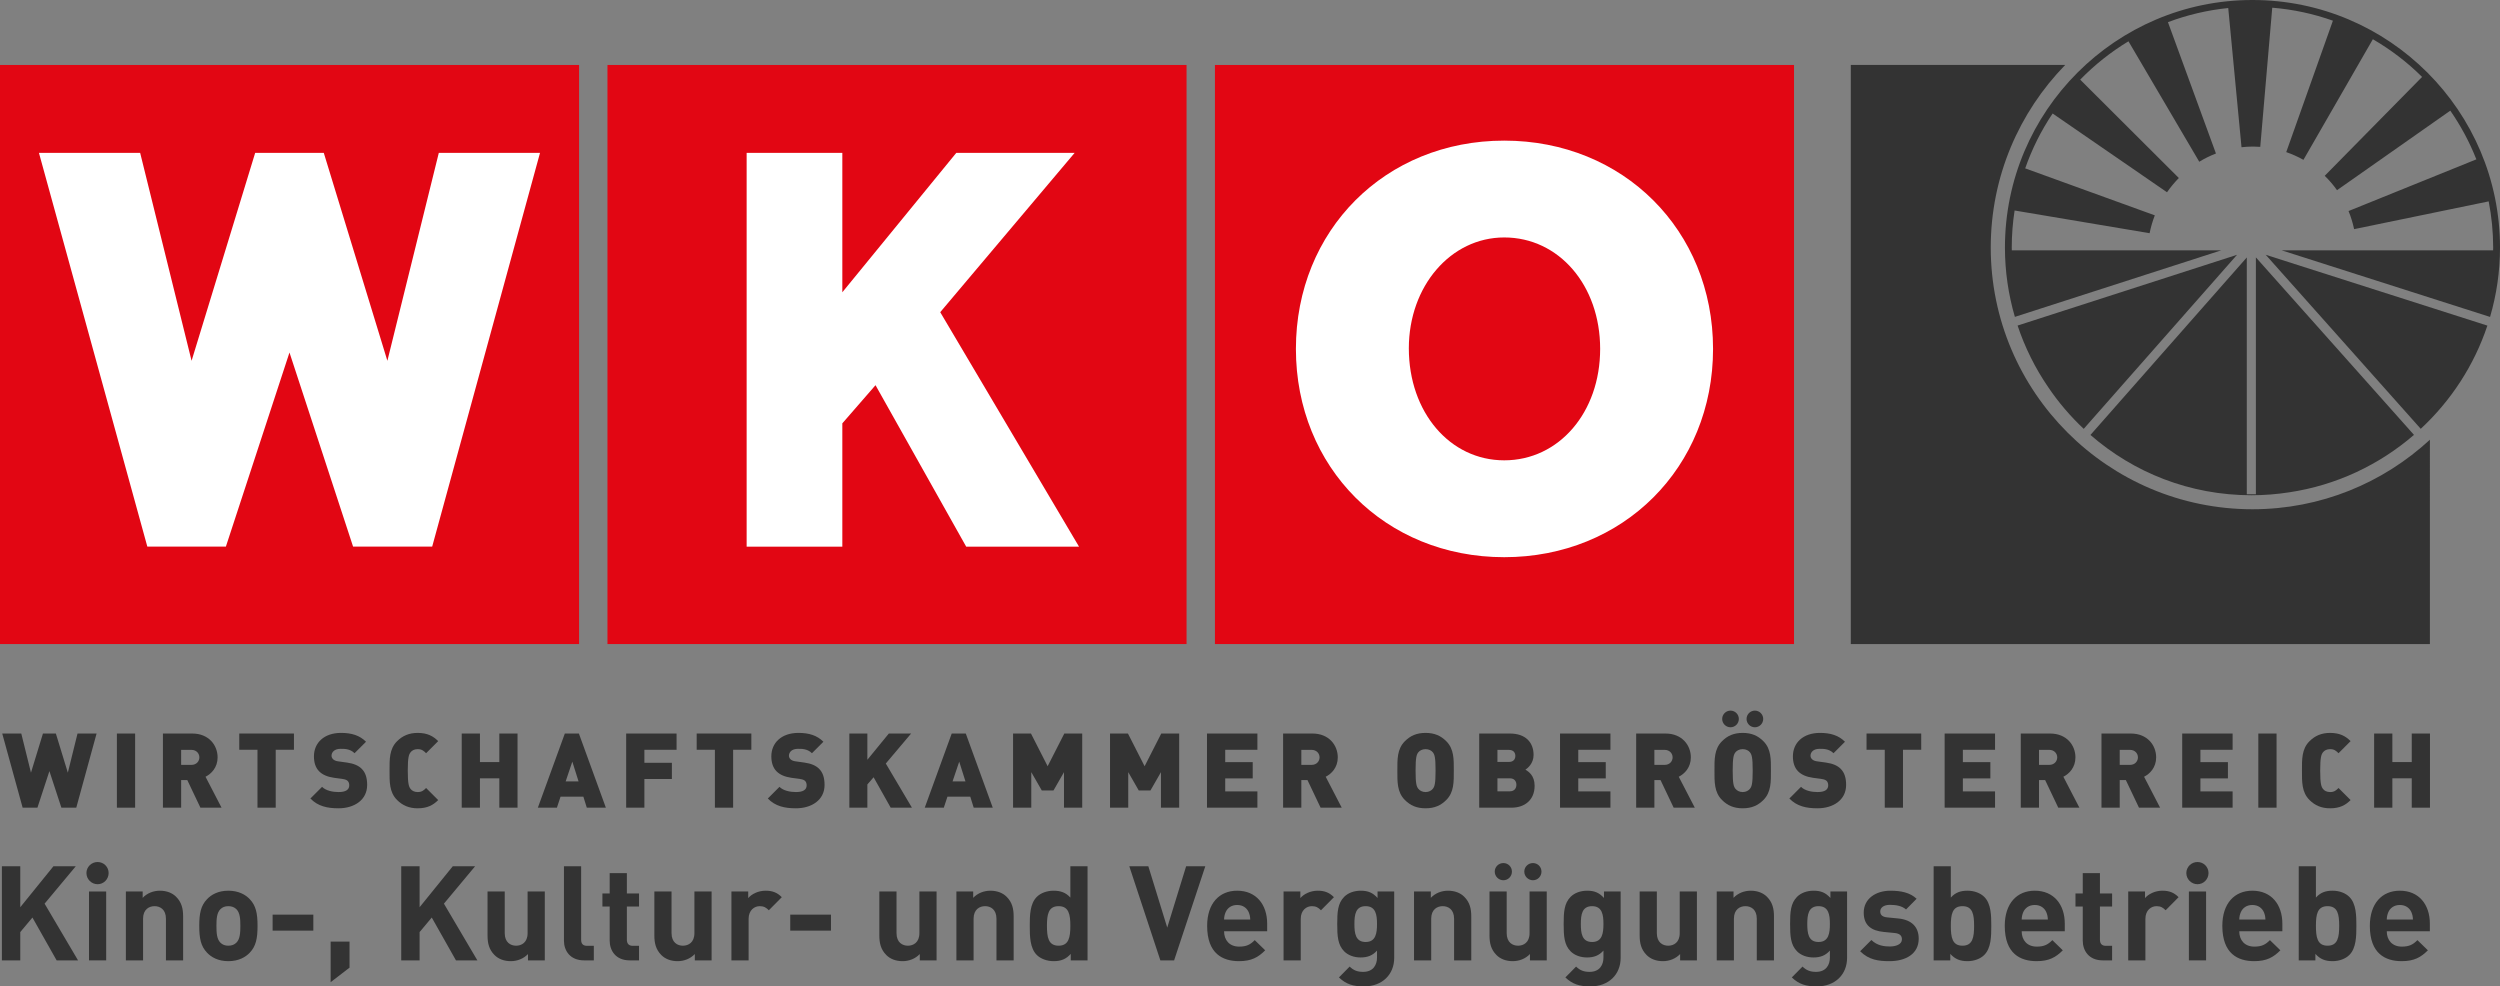
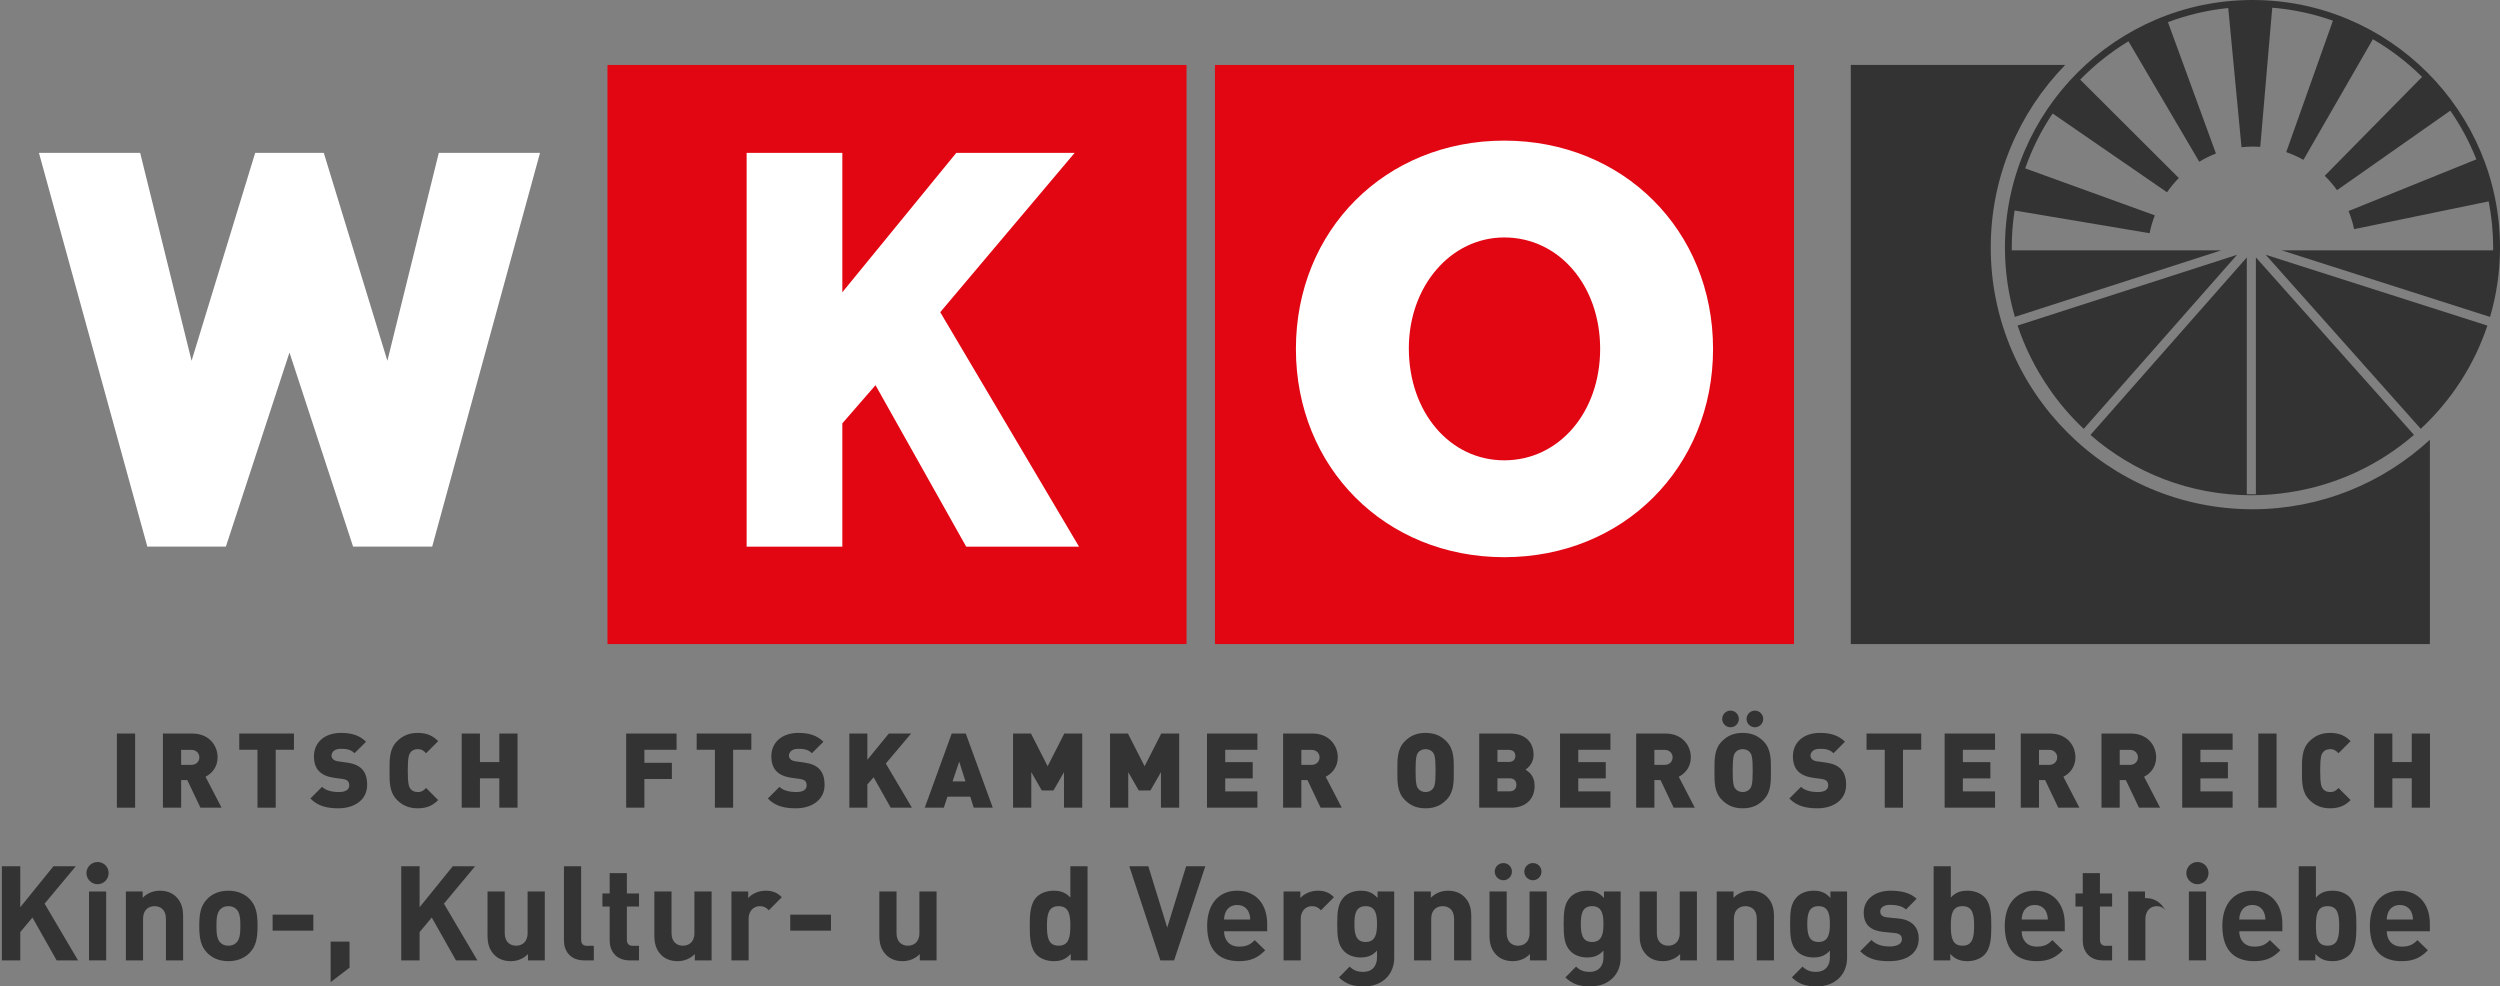
<svg xmlns="http://www.w3.org/2000/svg" version="1.1" id="Ebene_1" x="0px" y="0px" viewBox="0 0 500.109 197.326" style="enable-background:new 0 0 500.109 197.326;" xml:space="preserve">
  <rect x="0" y="0" width="500.109" height="197.326" fill="#808080" stroke="none" />
  <style type="text/css">
	.st0{fill:#E20613;}
	.st1{fill-rule:evenodd;clip-rule:evenodd;fill:#FFFFFF;}
	.st2{fill:#FFFFFF;}
	.st3{fill:#333333;}
</style>
  <g>
    <g>
      <rect x="243.041" y="12.997" class="st0" width="115.842" height="115.841" />
    </g>
    <g>
      <path class="st0" d="M300.962,70.918" />
    </g>
  </g>
  <g>
    <rect x="121.521" y="12.997" class="st0" width="115.842" height="115.841" />
    <path class="st0" d="M179.441,70.918" />
  </g>
  <polygon class="st1" points="215.856,109.362 188.086,62.45 214.971,30.586 191.294,30.586 168.502,58.467 168.502,30.586   149.361,30.586 149.361,109.362 168.502,109.362 168.502,84.689 175.14,77.055 193.285,109.362 " />
  <g>
-     <rect y="12.997" class="st0" width="115.842" height="115.841" />
    <path class="st0" d="M57.921,70.918" />
  </g>
  <polygon class="st1" points="108.029,30.574 87.782,30.574 77.493,72.175 64.769,30.574 51.049,30.574 38.325,72.175 28.036,30.574   7.788,30.574 29.474,109.35 45.185,109.35 57.909,70.516 70.633,109.35 86.454,109.35 " />
  <g>
    <g>
      <path class="st2" d="M300.91,28.131c23.82,0,41.775,17.951,41.775,41.664c0,23.712-17.955,41.667-41.775,41.667    c-23.829,0-41.672-17.955-41.672-41.667C259.238,46.082,277.081,28.131,300.91,28.131z" />
    </g>
    <g>
      <path class="st0" d="M300.91,92.085c-10.879,0-19.082-9.63-19.082-22.402c0-12.438,8.382-22.182,19.082-22.182    c10.94,0,19.19,9.584,19.19,22.293C320.1,82.503,311.85,92.085,300.91,92.085z" />
    </g>
  </g>
  <g>
    <path class="st3" d="M450.592,101.873c-28.87,0-52.356-23.487-52.356-52.356c0-14.197,5.688-27.084,14.895-36.525h-42.891v115.845   h115.845V87.963C476.747,96.59,464.277,101.873,450.592,101.873z" />
  </g>
  <g>
-     <path class="st3" d="M15.258,161.571h-2.979l-2.396-7.313l-2.396,7.313H4.529l-4.084-14.833h3.812l1.938,7.833l2.396-7.833h2.583   l2.396,7.833l1.937-7.833h3.813L15.258,161.571z" />
    <path class="st3" d="M23.384,161.571v-14.833h3.646v14.833H23.384z" />
    <path class="st3" d="M40.092,161.571l-2.625-5.521h-1.229v5.521h-3.646v-14.833h5.875c3.292,0,5.063,2.333,5.063,4.77   c0,2.02-1.25,3.291-2.417,3.875l3.208,6.188H40.092z M38.3,150.008h-2.062v3H38.3c1,0,1.583-0.729,1.583-1.501   C39.884,150.736,39.3,150.008,38.3,150.008z" />
    <path class="st3" d="M55.155,149.986v11.585h-3.646v-11.585h-3.646v-3.249h10.938v3.249H55.155z" />
    <path class="st3" d="M67.718,161.696c-2.271,0-4.125-0.418-5.625-1.959l2.333-2.333c0.771,0.772,2.125,1.042,3.313,1.042   c1.437,0,2.125-0.479,2.125-1.333c0-0.354-0.083-0.646-0.292-0.875c-0.188-0.188-0.5-0.333-0.979-0.396l-1.792-0.25   c-1.313-0.188-2.313-0.624-2.979-1.312c-0.687-0.709-1.021-1.709-1.021-2.98c0-2.709,2.042-4.687,5.417-4.687   c2.125,0,3.729,0.499,5,1.77l-2.292,2.293c-0.937-0.937-2.167-0.876-2.813-0.876c-1.271,0-1.792,0.729-1.792,1.376   c0,0.188,0.063,0.459,0.292,0.687c0.188,0.188,0.5,0.376,1.021,0.438l1.792,0.25c1.333,0.186,2.292,0.604,2.917,1.229   c0.792,0.772,1.104,1.875,1.104,3.251C73.447,160.05,70.843,161.696,67.718,161.696z" />
    <path class="st3" d="M83.551,161.696c-1.729,0-3.042-0.584-4.125-1.667c-1.562-1.563-1.5-3.646-1.5-5.875   c0-2.23-0.062-4.313,1.5-5.875c1.083-1.085,2.396-1.667,4.125-1.667c1.959,0,3.104,0.645,4.104,1.645l-2.416,2.418   c-0.479-0.48-0.855-0.814-1.688-0.814c-0.667,0-1.146,0.271-1.416,0.626c-0.333,0.437-0.563,0.958-0.563,3.667   c0,2.708,0.229,3.229,0.563,3.667c0.271,0.354,0.75,0.624,1.416,0.624c0.833,0,1.209-0.333,1.688-0.812l2.416,2.416   C86.655,161.05,85.51,161.696,83.551,161.696z" />
    <path class="st3" d="M99.885,161.571v-5.875H96.01v5.875h-3.646v-14.833h3.646v5.708h3.875v-5.708h3.646v14.833H99.885z" />
-     <path class="st3" d="M117.385,161.571l-0.688-2.208h-4.562l-0.729,2.208h-3.812l5.396-14.833h2.813l5.396,14.833H117.385z    M114.489,152.362l-1.333,3.958h2.583L114.489,152.362z" />
    <path class="st3" d="M128.906,149.986v2.604h5.5v3.251h-5.5v5.73h-3.646v-14.833h10.084v3.249H128.906z" />
    <path class="st3" d="M146.657,149.986v11.585h-3.646v-11.585h-3.646v-3.249h10.938v3.249H146.657z" />
    <path class="st3" d="M159.219,161.696c-2.271,0-4.125-0.418-5.625-1.959l2.333-2.333c0.771,0.772,2.125,1.042,3.312,1.042   c1.438,0,2.125-0.479,2.125-1.333c0-0.354-0.083-0.646-0.292-0.875c-0.187-0.188-0.5-0.333-0.979-0.396l-1.792-0.25   c-1.313-0.188-2.313-0.624-2.979-1.312c-0.687-0.709-1.021-1.709-1.021-2.98c0-2.709,2.042-4.687,5.417-4.687   c2.125,0,3.729,0.499,5,1.77l-2.292,2.293c-0.937-0.937-2.167-0.876-2.813-0.876c-1.271,0-1.792,0.729-1.792,1.376   c0,0.188,0.063,0.459,0.292,0.687c0.187,0.188,0.5,0.376,1.021,0.438l1.792,0.25c1.333,0.186,2.292,0.604,2.917,1.229   c0.792,0.772,1.104,1.875,1.104,3.251C164.949,160.05,162.344,161.696,159.219,161.696z" />
    <path class="st3" d="M178.178,161.571l-3.417-6.083l-1.25,1.437v4.647h-3.604v-14.833h3.604v5.249l4.292-5.249h4.458l-5.063,5.999   l5.229,8.835H178.178z" />
    <path class="st3" d="M194.782,161.571l-0.687-2.208h-4.563l-0.729,2.208h-3.813l5.396-14.833h2.813l5.396,14.833H194.782z    M191.886,152.362l-1.333,3.958h2.583L191.886,152.362z" />
    <path class="st3" d="M212.845,161.571v-7.105l-2.104,3.667h-2.333l-2.104-3.667v7.105h-3.646v-14.833h3.583l3.334,6.542   l3.334-6.542h3.583v14.833H212.845z" />
    <path class="st3" d="M232.242,161.571v-7.105l-2.104,3.667h-2.334l-2.104-3.667v7.105h-3.646v-14.833h3.584l3.334,6.542   l3.333-6.542h3.583v14.833H232.242z" />
    <path class="st3" d="M241.45,161.571v-14.833h10.084v3.249h-6.437v2.479h5.5v3.251h-5.5v2.604h6.437v3.251H241.45z" />
    <path class="st3" d="M264.178,161.571l-2.625-5.521h-1.23v5.521h-3.645v-14.833h5.875c3.291,0,5.061,2.333,5.061,4.77   c0,2.02-1.249,3.291-2.416,3.875l3.208,6.188H264.178z M262.386,150.008h-2.063v3h2.063c1,0,1.584-0.729,1.584-1.501   C263.97,150.736,263.386,150.008,262.386,150.008z" />
    <path class="st3" d="M289.323,160.029c-1.083,1.083-2.333,1.667-4.146,1.667c-1.812,0-3.063-0.584-4.146-1.667   c-1.562-1.563-1.499-3.646-1.499-5.875c0-2.23-0.063-4.313,1.499-5.875c1.083-1.085,2.333-1.667,4.146-1.667   c1.812,0,3.063,0.582,4.146,1.667c1.563,1.562,1.501,3.645,1.501,5.875C290.824,156.383,290.887,158.466,289.323,160.029z    M286.636,150.507c-0.271-0.354-0.792-0.646-1.459-0.646c-0.667,0-1.188,0.293-1.459,0.646c-0.333,0.438-0.541,0.938-0.541,3.647   c0,2.708,0.208,3.186,0.541,3.625c0.271,0.354,0.792,0.667,1.459,0.667c0.667,0,1.188-0.313,1.459-0.667   c0.333-0.438,0.541-0.917,0.541-3.625C287.178,151.445,286.97,150.946,286.636,150.507z" />
    <path class="st3" d="M302.366,161.571h-6.459v-14.833h6.146c3.083,0,4.73,1.728,4.73,4.291c0,1.687-1.167,2.625-1.626,2.938   c0.604,0.374,1.834,1.146,1.834,3.229C306.991,160.029,305.011,161.571,302.366,161.571z M301.823,150.008h-2.271v2.416h2.271   c1,0,1.313-0.626,1.313-1.208C303.136,150.633,302.823,150.008,301.823,150.008z M302.011,155.696h-2.459v2.604h2.459   c1,0,1.333-0.689,1.333-1.313S303.011,155.696,302.011,155.696z" />
    <path class="st3" d="M312.074,161.571v-14.833h10.084v3.249h-6.437v2.479h5.5v3.251h-5.5v2.604h6.437v3.251H312.074z" />
    <path class="st3" d="M334.804,161.571l-2.625-5.521h-1.23v5.521h-3.645v-14.833h5.875c3.291,0,5.063,2.333,5.063,4.77   c0,2.02-1.25,3.291-2.418,3.875l3.21,6.188H334.804z M333.012,150.008h-2.063v3h2.063c1,0,1.584-0.729,1.584-1.501   C334.595,150.736,334.012,150.008,333.012,150.008z" />
    <path class="st3" d="M352.763,160.029c-1.083,1.083-2.333,1.667-4.146,1.667c-1.812,0-3.063-0.584-4.146-1.667   c-1.563-1.563-1.501-3.646-1.501-5.875c0-2.23-0.063-4.313,1.501-5.875c1.083-1.085,2.333-1.667,4.146-1.667   c1.812,0,3.063,0.582,4.146,1.667c1.562,1.562,1.499,3.645,1.499,5.875C354.262,156.383,354.324,158.466,352.763,160.029z    M346.178,145.487c-0.916,0-1.667-0.75-1.667-1.667c0-0.917,0.751-1.667,1.667-1.667c0.917,0,1.667,0.75,1.667,1.667   C347.845,144.737,347.095,145.487,346.178,145.487z M350.075,150.507c-0.271-0.354-0.792-0.646-1.459-0.646   c-0.667,0-1.188,0.293-1.459,0.646c-0.333,0.438-0.542,0.938-0.542,3.647c0,2.708,0.208,3.186,0.542,3.625   c0.271,0.354,0.792,0.667,1.459,0.667c0.667,0,1.188-0.313,1.459-0.667c0.333-0.438,0.542-0.917,0.542-3.625   C350.617,151.445,350.409,150.946,350.075,150.507z M351.053,145.487c-0.916,0-1.667-0.75-1.667-1.667   c0-0.917,0.751-1.667,1.667-1.667c0.917,0,1.667,0.75,1.667,1.667C352.72,144.737,351.971,145.487,351.053,145.487z" />
    <path class="st3" d="M363.575,161.696c-2.271,0-4.125-0.418-5.625-1.959l2.333-2.333c0.77,0.772,2.124,1.042,3.312,1.042   c1.438,0,2.125-0.479,2.125-1.333c0-0.354-0.083-0.646-0.291-0.875c-0.188-0.188-0.501-0.333-0.98-0.396l-1.792-0.25   c-1.311-0.188-2.312-0.624-2.978-1.312c-0.689-0.709-1.022-1.709-1.022-2.98c0-2.709,2.042-4.687,5.417-4.687   c2.125,0,3.73,0.499,5,1.77l-2.291,2.293c-0.937-0.937-2.166-0.876-2.812-0.876c-1.271,0-1.792,0.729-1.792,1.376   c0,0.188,0.063,0.459,0.291,0.687c0.188,0.188,0.501,0.376,1.022,0.438l1.792,0.25c1.332,0.186,2.291,0.604,2.916,1.229   c0.792,0.772,1.105,1.875,1.105,3.251C369.305,160.05,366.701,161.696,363.575,161.696z" />
    <path class="st3" d="M380.68,149.986v11.585h-3.646v-11.585h-3.645v-3.249h10.938v3.249H380.68z" />
    <path class="st3" d="M389.014,161.571v-14.833h10.084v3.249h-6.439v2.479h5.501v3.251h-5.501v2.604h6.439v3.251H389.014z" />
    <path class="st3" d="M411.743,161.571l-2.625-5.521h-1.23v5.521h-3.647v-14.833h5.875c3.293,0,5.063,2.333,5.063,4.77   c0,2.02-1.249,3.291-2.416,3.875l3.208,6.188H411.743z M409.951,150.008h-2.063v3h2.063c1,0,1.584-0.729,1.584-1.501   C411.535,150.736,410.951,150.008,409.951,150.008z" />
    <path class="st3" d="M427.89,161.571l-2.626-5.521h-1.229v5.521h-3.647v-14.833h5.875c3.291,0,5.063,2.333,5.063,4.77   c0,2.02-1.25,3.291-2.416,3.875l3.208,6.188H427.89z M426.098,150.008h-2.063v3h2.063c1,0,1.582-0.729,1.582-1.501   C427.68,150.736,427.098,150.008,426.098,150.008z" />
    <path class="st3" d="M436.535,161.571v-14.833h10.084v3.249h-6.439v2.479h5.501v3.251h-5.501v2.604h6.439v3.251H436.535z" />
    <path class="st3" d="M451.764,161.571v-14.833h3.645v14.833H451.764z" />
    <path class="st3" d="M466.119,161.696c-1.729,0-3.042-0.584-4.125-1.667c-1.564-1.563-1.501-3.646-1.501-5.875   c0-2.23-0.063-4.313,1.501-5.875c1.083-1.085,2.396-1.667,4.125-1.667c1.958,0,3.104,0.645,4.104,1.645l-2.416,2.418   c-0.479-0.48-0.854-0.814-1.687-0.814c-0.667,0-1.147,0.271-1.418,0.626c-0.333,0.437-0.562,0.958-0.562,3.667   c0,2.708,0.229,3.229,0.562,3.667c0.271,0.354,0.751,0.624,1.418,0.624c0.833,0,1.208-0.333,1.687-0.812l2.416,2.416   C469.222,161.05,468.077,161.696,466.119,161.696z" />
    <path class="st3" d="M482.452,161.571v-5.875h-3.875v5.875h-3.647v-14.833h3.647v5.708h3.875v-5.708h3.647v14.833H482.452z" />
  </g>
  <g>
    <path class="st3" d="M11.328,192.116l-4.84-8.569l-2.433,2.909v5.66H0.379v-18.83h3.676v8.198l6.638-8.198h4.469l-6.241,7.484   l6.691,11.346H11.328z" />
    <path class="st3" d="M17.804,192.116v-13.779h3.438v13.779H17.804z" />
    <path class="st3" d="M33.195,192.116v-8.331c0-1.878-1.19-2.513-2.274-2.513c-1.084,0-2.301,0.635-2.301,2.513v8.331h-3.438   v-13.779h3.359v1.269c0.899-0.952,2.168-1.428,3.438-1.428c1.375,0,2.486,0.45,3.253,1.217c1.111,1.11,1.401,2.406,1.401,3.914   v8.807H33.195z" />
    <path class="st3" d="M49.961,190.582c-0.846,0.899-2.248,1.693-4.284,1.693s-3.412-0.794-4.258-1.693   c-1.243-1.296-1.56-2.856-1.56-5.369c0-2.486,0.317-4.046,1.56-5.342c0.846-0.899,2.222-1.693,4.258-1.693s3.438,0.793,4.284,1.693   c1.243,1.296,1.56,2.856,1.56,5.342C51.521,187.726,51.204,189.286,49.961,190.582z M47.29,181.881   c-0.397-0.397-0.926-0.609-1.613-0.609c-0.688,0-1.19,0.212-1.587,0.609c-0.714,0.714-0.793,1.904-0.793,3.332   c0,1.428,0.079,2.645,0.793,3.359c0.397,0.397,0.899,0.609,1.587,0.609c0.687,0,1.216-0.212,1.613-0.609   c0.714-0.714,0.793-1.93,0.793-3.359C48.083,183.785,48.004,182.595,47.29,181.881z" />
    <path class="st3" d="M54.534,186.166v-3.2h8.146v3.2H54.534z" />
    <path class="st3" d="M66.142,196.479v-8.119h3.782v5.21L66.142,196.479z" />
    <path class="st3" d="M91.211,192.116l-4.84-8.569l-2.433,2.909v5.66h-3.676v-18.83h3.676v8.198l6.638-8.198h4.469l-6.241,7.484   l6.691,11.346H91.211z" />
    <path class="st3" d="M105.622,192.116v-1.269c-0.899,0.952-2.168,1.428-3.438,1.428c-1.375,0-2.486-0.45-3.253-1.217   c-1.111-1.11-1.401-2.406-1.401-3.914v-8.806h3.438v8.331c0,1.877,1.19,2.513,2.274,2.513c1.084,0,2.301-0.635,2.301-2.513v-8.331   h3.438v13.779H105.622z" />
    <path class="st3" d="M116.834,192.116c-2.83,0-4.02-1.984-4.02-3.941v-14.889h3.438v14.678c0,0.82,0.344,1.243,1.216,1.243h1.322   v2.909H116.834z" />
    <path class="st3" d="M125.956,192.116c-2.803,0-3.994-1.984-3.994-3.941v-6.823h-1.454v-2.618h1.454v-4.073h3.438v4.073h2.433   v2.618h-2.433v6.612c0,0.793,0.37,1.243,1.19,1.243h1.243v2.909H125.956z" />
    <path class="st3" d="M138.993,192.116v-1.269c-0.899,0.952-2.168,1.428-3.438,1.428c-1.375,0-2.486-0.45-3.253-1.217   c-1.111-1.11-1.402-2.406-1.402-3.914v-8.806h3.438v8.331c0,1.877,1.19,2.513,2.274,2.513c1.084,0,2.301-0.635,2.301-2.513v-8.331   h3.438v13.779H138.993z" />
    <path class="st3" d="M153.801,182.092c-0.529-0.529-0.979-0.82-1.825-0.82c-1.058,0-2.221,0.793-2.221,2.539v8.304h-3.438v-13.779   h3.359v1.322c0.661-0.793,1.983-1.481,3.465-1.481c1.349,0,2.301,0.344,3.253,1.296L153.801,182.092z" />
    <path class="st3" d="M158.083,186.166v-3.2h8.146v3.2H158.083z" />
    <path class="st3" d="M183.998,192.116v-1.269c-0.899,0.952-2.168,1.428-3.438,1.428c-1.375,0-2.486-0.45-3.253-1.217   c-1.111-1.11-1.401-2.406-1.401-3.914v-8.806h3.438v8.331c0,1.877,1.19,2.513,2.274,2.513c1.084,0,2.301-0.635,2.301-2.513v-8.331   h3.438v13.779H183.998z" />
-     <path class="st3" d="M199.335,192.116v-8.331c0-1.878-1.19-2.513-2.274-2.513c-1.084,0-2.301,0.635-2.301,2.513v8.331h-3.438   v-13.779h3.359v1.269c0.899-0.952,2.168-1.428,3.438-1.428c1.375,0,2.486,0.45,3.253,1.217c1.111,1.11,1.402,2.406,1.402,3.914   v8.807H199.335z" />
    <path class="st3" d="M214.196,192.116v-1.296c-0.952,1.058-1.957,1.455-3.411,1.455c-1.349,0-2.618-0.477-3.385-1.243   c-1.375-1.375-1.402-3.755-1.402-5.818c0-2.063,0.027-4.417,1.402-5.792c0.767-0.768,2.01-1.243,3.359-1.243   c1.402,0,2.459,0.37,3.359,1.375v-6.267h3.438v18.83H214.196z M211.763,181.272c-2.063,0-2.328,1.693-2.328,3.941   c0,2.248,0.265,3.967,2.328,3.967c2.063,0,2.354-1.719,2.354-3.967C214.117,182.965,213.826,181.272,211.763,181.272z" />
    <path class="st3" d="M234.874,192.116h-2.751l-6.215-18.83h3.808l3.782,12.271l3.782-12.271h3.835L234.874,192.116z" />
    <path class="st3" d="M244.869,186.298c0,1.772,1.084,3.067,3.015,3.067c1.507,0,2.247-0.423,3.121-1.296l2.089,2.036   c-1.402,1.402-2.751,2.169-5.237,2.169c-3.253,0-6.374-1.481-6.374-7.061c0-4.496,2.433-7.035,6.004-7.035   c3.835,0,6.003,2.804,6.003,6.585v1.535H244.869z M249.788,182.463c-0.37-0.82-1.137-1.428-2.301-1.428   c-1.164,0-1.931,0.608-2.301,1.428c-0.212,0.502-0.291,0.873-0.317,1.481h5.236C250.079,183.335,250,182.965,249.788,182.463z" />
    <path class="st3" d="M264.252,182.092c-0.529-0.529-0.979-0.82-1.825-0.82c-1.057,0-2.222,0.793-2.222,2.539v8.304h-3.438v-13.779   h3.359v1.322c0.661-0.793,1.984-1.481,3.464-1.481c1.349,0,2.301,0.344,3.254,1.296L264.252,182.092z" />
    <path class="st3" d="M272.845,197.326c-2.115,0-3.57-0.423-4.998-1.798l2.142-2.169c0.767,0.741,1.534,1.058,2.698,1.058   c2.063,0,2.776-1.454,2.776-2.856v-1.402c-0.898,1.005-1.93,1.375-3.279,1.375c-1.349,0-2.513-0.449-3.28-1.216   c-1.296-1.296-1.401-3.068-1.401-5.475c0-2.407,0.106-4.152,1.401-5.448c0.767-0.767,1.957-1.217,3.306-1.217   c1.454,0,2.406,0.397,3.359,1.455v-1.296h3.332v13.276C278.902,194.919,276.548,197.326,272.845,197.326z M273.189,181.272   c-2.036,0-2.248,1.746-2.248,3.571c0,1.825,0.212,3.596,2.248,3.596c2.036,0,2.274-1.772,2.274-3.596   C275.463,183.018,275.225,181.272,273.189,181.272z" />
    <path class="st3" d="M290.88,192.116v-8.331c0-1.878-1.19-2.513-2.275-2.513c-1.084,0-2.301,0.635-2.301,2.513v8.331h-3.438   v-13.779h3.359v1.269c0.899-0.952,2.168-1.428,3.438-1.428c1.376,0,2.487,0.45,3.254,1.217c1.11,1.11,1.401,2.406,1.401,3.914   v8.807H290.88z" />
    <path class="st3" d="M306.058,192.116v-1.269c-0.9,0.952-2.169,1.428-3.438,1.428c-1.376,0-2.486-0.45-3.253-1.217   c-1.11-1.11-1.402-2.406-1.402-3.914v-8.806h3.438v8.331c0,1.877,1.189,2.513,2.274,2.513c1.085,0,2.301-0.635,2.301-2.513v-8.331   h3.438v13.779H306.058z" />
    <path class="st3" d="M318.142,197.326c-2.116,0-3.57-0.423-4.999-1.798l2.143-2.169c0.767,0.741,1.534,1.058,2.698,1.058   c2.063,0,2.776-1.454,2.776-2.856v-1.402c-0.899,1.005-1.931,1.375-3.28,1.375c-1.348,0-2.513-0.449-3.28-1.216   c-1.296-1.296-1.401-3.068-1.401-5.475c0-2.407,0.106-4.152,1.401-5.448c0.767-0.767,1.958-1.217,3.306-1.217   c1.455,0,2.406,0.397,3.359,1.455v-1.296h3.333v13.276C324.199,194.919,321.845,197.326,318.142,197.326z M318.486,181.272   c-2.037,0-2.249,1.746-2.249,3.571c0,1.825,0.212,3.596,2.249,3.596c2.036,0,2.274-1.772,2.274-3.596   C320.76,183.018,320.523,181.272,318.486,181.272z" />
    <path class="st3" d="M336.097,192.116v-1.269c-0.899,0.952-2.168,1.428-3.438,1.428c-1.376,0-2.487-0.45-3.254-1.217   c-1.11-1.11-1.401-2.406-1.401-3.914v-8.806h3.438v8.331c0,1.877,1.19,2.513,2.275,2.513c1.084,0,2.301-0.635,2.301-2.513v-8.331   h3.438v13.779H336.097z" />
    <path class="st3" d="M351.434,192.116v-8.331c0-1.878-1.189-2.513-2.274-2.513s-2.301,0.635-2.301,2.513v8.331h-3.438v-13.779   h3.359v1.269c0.9-0.952,2.169-1.428,3.438-1.428c1.376,0,2.486,0.45,3.253,1.217c1.11,1.11,1.401,2.406,1.401,3.914v8.807H351.434z   " />
    <path class="st3" d="M363.439,197.326c-2.116,0-3.571-0.423-4.999-1.798l2.143-2.169c0.767,0.741,1.534,1.058,2.697,1.058   c2.063,0,2.777-1.454,2.777-2.856v-1.402c-0.9,1.005-1.931,1.375-3.28,1.375c-1.348,0-2.512-0.449-3.279-1.216   c-1.296-1.296-1.402-3.068-1.402-5.475c0-2.407,0.107-4.152,1.402-5.448c0.767-0.767,1.957-1.217,3.305-1.217   c1.456,0,2.407,0.397,3.359,1.455v-1.296h3.333v13.276C369.495,194.919,367.141,197.326,363.439,197.326z M363.783,181.272   c-2.037,0-2.248,1.746-2.248,3.571c0,1.825,0.211,3.596,2.248,3.596s2.275-1.772,2.275-3.596   C366.058,183.018,365.82,181.272,363.783,181.272z" />
    <path class="st3" d="M377.982,192.275c-2.168,0-4.126-0.238-5.871-1.984l2.247-2.248c1.138,1.138,2.618,1.296,3.676,1.296   c1.19,0,2.433-0.397,2.433-1.428c0-0.687-0.37-1.164-1.454-1.269l-2.169-0.211c-2.486-0.238-4.02-1.322-4.02-3.862   c0-2.856,2.513-4.39,5.316-4.39c2.143,0,3.941,0.37,5.263,1.614l-2.116,2.142c-0.793-0.714-2.01-0.926-3.2-0.926   c-1.376,0-1.957,0.635-1.957,1.322c0,0.502,0.211,1.085,1.428,1.19l2.168,0.211c2.724,0.265,4.1,1.719,4.1,4.046   C383.827,190.82,381.235,192.275,377.982,192.275z" />
    <path class="st3" d="M396.942,191.031c-0.767,0.767-2.01,1.243-3.359,1.243c-1.455,0-2.486-0.397-3.438-1.455v1.296h-3.333v-18.83   h3.438v6.267c0.899-1.005,1.93-1.375,3.332-1.375c1.349,0,2.592,0.476,3.359,1.243c1.376,1.375,1.402,3.729,1.402,5.792   C398.345,187.276,398.318,189.656,396.942,191.031z M392.579,181.272c-2.063,0-2.327,1.693-2.327,3.941   c0,2.248,0.264,3.967,2.327,3.967c2.063,0,2.327-1.719,2.327-3.967C394.906,182.965,394.642,181.272,392.579,181.272z" />
    <path class="st3" d="M404.425,186.298c0,1.772,1.085,3.067,3.015,3.067c1.508,0,2.248-0.423,3.121-1.296l2.089,2.036   c-1.401,1.402-2.751,2.169-5.236,2.169c-3.254,0-6.374-1.481-6.374-7.061c0-4.496,2.434-7.035,6.004-7.035   c3.835,0,6.004,2.804,6.004,6.585v1.535H404.425z M409.344,182.463c-0.37-0.82-1.138-1.428-2.301-1.428   c-1.164,0-1.931,0.608-2.301,1.428c-0.211,0.502-0.291,0.873-0.318,1.481h5.237C409.635,183.335,409.556,182.965,409.344,182.463z" />
    <path class="st3" d="M420.634,192.116c-2.803,0-3.993-1.984-3.993-3.941v-6.823h-1.455v-2.618h1.455v-4.073h3.438v4.073h2.434   v2.618h-2.434v6.612c0,0.793,0.37,1.243,1.19,1.243h1.243v2.909H420.634z" />
-     <path class="st3" d="M433.222,182.092c-0.529-0.529-0.979-0.82-1.825-0.82c-1.058,0-2.222,0.793-2.222,2.539v8.304h-3.438v-13.779   h3.359v1.322c0.661-0.793,1.984-1.481,3.465-1.481c1.348,0,2.301,0.344,3.253,1.296L433.222,182.092z" />
+     <path class="st3" d="M433.222,182.092c-0.529-0.529-0.979-0.82-1.825-0.82c-1.058,0-2.222,0.793-2.222,2.539v8.304h-3.438v-13.779   h3.359v1.322c1.348,0,2.301,0.344,3.253,1.296L433.222,182.092z" />
    <path class="st3" d="M437.874,192.116v-13.779h3.438v13.779H437.874z" />
    <path class="st3" d="M447.949,186.298c0,1.772,1.085,3.067,3.015,3.067c1.508,0,2.248-0.423,3.121-1.296l2.089,2.036   c-1.401,1.402-2.751,2.169-5.236,2.169c-3.254,0-6.374-1.481-6.374-7.061c0-4.496,2.434-7.035,6.004-7.035   c3.835,0,6.004,2.804,6.004,6.585v1.535H447.949z M452.868,182.463c-0.37-0.82-1.138-1.428-2.301-1.428   c-1.164,0-1.93,0.608-2.301,1.428c-0.211,0.502-0.291,0.873-0.318,1.481h5.237C453.159,183.335,453.08,182.965,452.868,182.463z" />
    <path class="st3" d="M469.977,191.031c-0.767,0.767-2.01,1.243-3.359,1.243c-1.455,0-2.486-0.397-3.438-1.455v1.296h-3.333v-18.83   h3.438v6.267c0.899-1.005,1.931-1.375,3.332-1.375c1.349,0,2.592,0.476,3.359,1.243c1.376,1.375,1.402,3.729,1.402,5.792   C471.379,187.276,471.352,189.656,469.977,191.031z M465.613,181.272c-2.063,0-2.327,1.693-2.327,3.941   c0,2.248,0.265,3.967,2.327,3.967s2.327-1.719,2.327-3.967C467.941,182.965,467.676,181.272,465.613,181.272z" />
    <path class="st3" d="M477.458,186.298c0,1.772,1.085,3.067,3.015,3.067c1.508,0,2.248-0.423,3.121-1.296l2.089,2.036   c-1.402,1.402-2.751,2.169-5.237,2.169c-3.253,0-6.374-1.481-6.374-7.061c0-4.496,2.434-7.035,6.004-7.035   c3.835,0,6.004,2.804,6.004,6.585v1.535H477.458z M482.378,182.463c-0.37-0.82-1.138-1.428-2.301-1.428   c-1.164,0-1.931,0.608-2.301,1.428c-0.211,0.502-0.291,0.873-0.318,1.481h5.237C482.669,183.335,482.589,182.965,482.378,182.463z" />
  </g>
  <path class="st3" d="M439.594,176.882c-1.226,0-2.234-1.009-2.234-2.234c0-1.226,1.008-2.208,2.234-2.208s2.207,0.981,2.207,2.208  C441.8,175.873,440.82,176.882,439.594,176.882z" />
  <path class="st3" d="M19.524,176.882c-1.226,0-2.234-1.009-2.234-2.234c0-1.226,1.008-2.208,2.234-2.208  c1.226,0,2.207,0.981,2.207,2.208C21.731,175.873,20.75,176.882,19.524,176.882z" />
  <path class="st3" d="M306.654,176.089c-0.95,0-1.73-0.781-1.73-1.73c0-0.95,0.78-1.71,1.73-1.71s1.709,0.76,1.709,1.71  C308.363,175.308,307.604,176.089,306.654,176.089z" />
  <path class="st3" d="M300.743,176.089c-0.95,0-1.73-0.781-1.73-1.73c0-0.95,0.78-1.71,1.73-1.71c0.95,0,1.709,0.76,1.709,1.71  C302.452,175.308,301.693,176.089,300.743,176.089z" />
  <g>
    <path class="st3" d="M447.503,50.971l-43.897,14.152c1.468,4.404,3.532,8.539,6.107,12.3c2.056,3.051,4.451,5.855,7.123,8.366   L447.503,50.971z" />
    <path class="st3" d="M444.347,50.079h-41.895c-0.002-0.188-0.014-0.373-0.014-0.562c0-2.519,0.196-4.992,0.571-7.408l27.004,4.544   c0.247-1.232,0.601-2.425,1.043-3.574l-25.93-9.399c1.366-3.911,3.214-7.597,5.488-10.977l22.884,15.758   c0.707-1.019,1.499-1.972,2.363-2.851L416.13,15.932c2.873-2.947,6.114-5.533,9.657-7.671l14.162,24.094   c1.056-0.646,2.173-1.197,3.338-1.648l-9.602-26.272c3.816-1.436,7.858-2.406,12.06-2.828l2.655,27.844   c0.756-0.085,1.523-0.132,2.302-0.132c0.488,0,0.97,0.023,1.449,0.057l2.398-27.836c4.221,0.345,8.29,1.231,12.135,2.599   l-9.337,26.289c1.201,0.412,2.351,0.931,3.441,1.547l13.888-24.128c3.601,2.089,6.913,4.623,9.847,7.54l-19.476,19.781   c0.904,0.88,1.728,1.843,2.462,2.875l22.659-15.91c2.093,3.016,3.846,6.281,5.214,9.741l-25.572,10.342   c0.476,1.159,0.853,2.369,1.117,3.621l26.92-5.555c0.584,2.991,0.898,6.077,0.898,9.236c0,0.188-0.012,0.374-0.014,0.562H456.43   l41.691,13.319c1.289-4.407,1.989-9.063,1.989-13.881C500.109,22.214,477.896,0,450.592,0c-27.304,0-49.517,22.214-49.517,49.517   c0,4.815,0.7,9.467,1.989,13.871L444.347,50.079z" />
    <path class="st3" d="M453.245,50.969l31.009,34.814c6.03-5.6,10.672-12.672,13.33-20.648L453.245,50.969z" />
    <path class="st3" d="M451.275,51.49v47.391h-1.817V51.499l-31.276,35.509c8.609,7.51,19.864,12.063,32.186,12.063   c2.581,0,5.114-0.202,7.587-0.587c9.449-1.415,18.026-5.516,24.946-11.488L451.275,51.49z" />
  </g>
</svg>